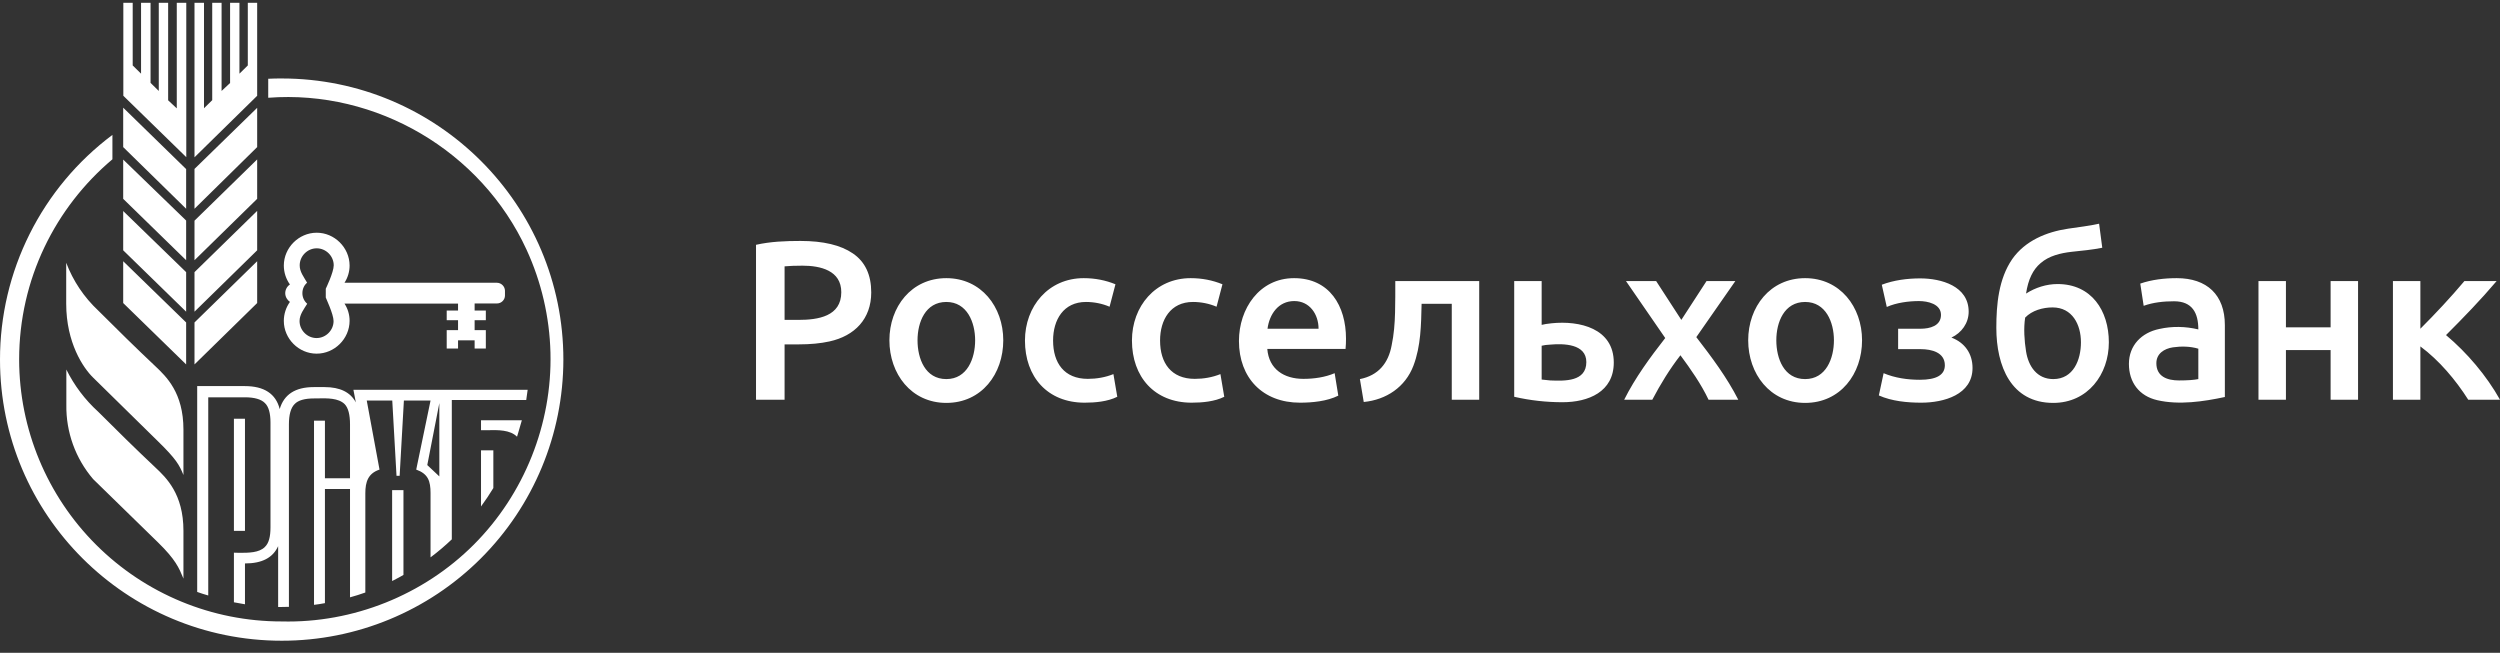
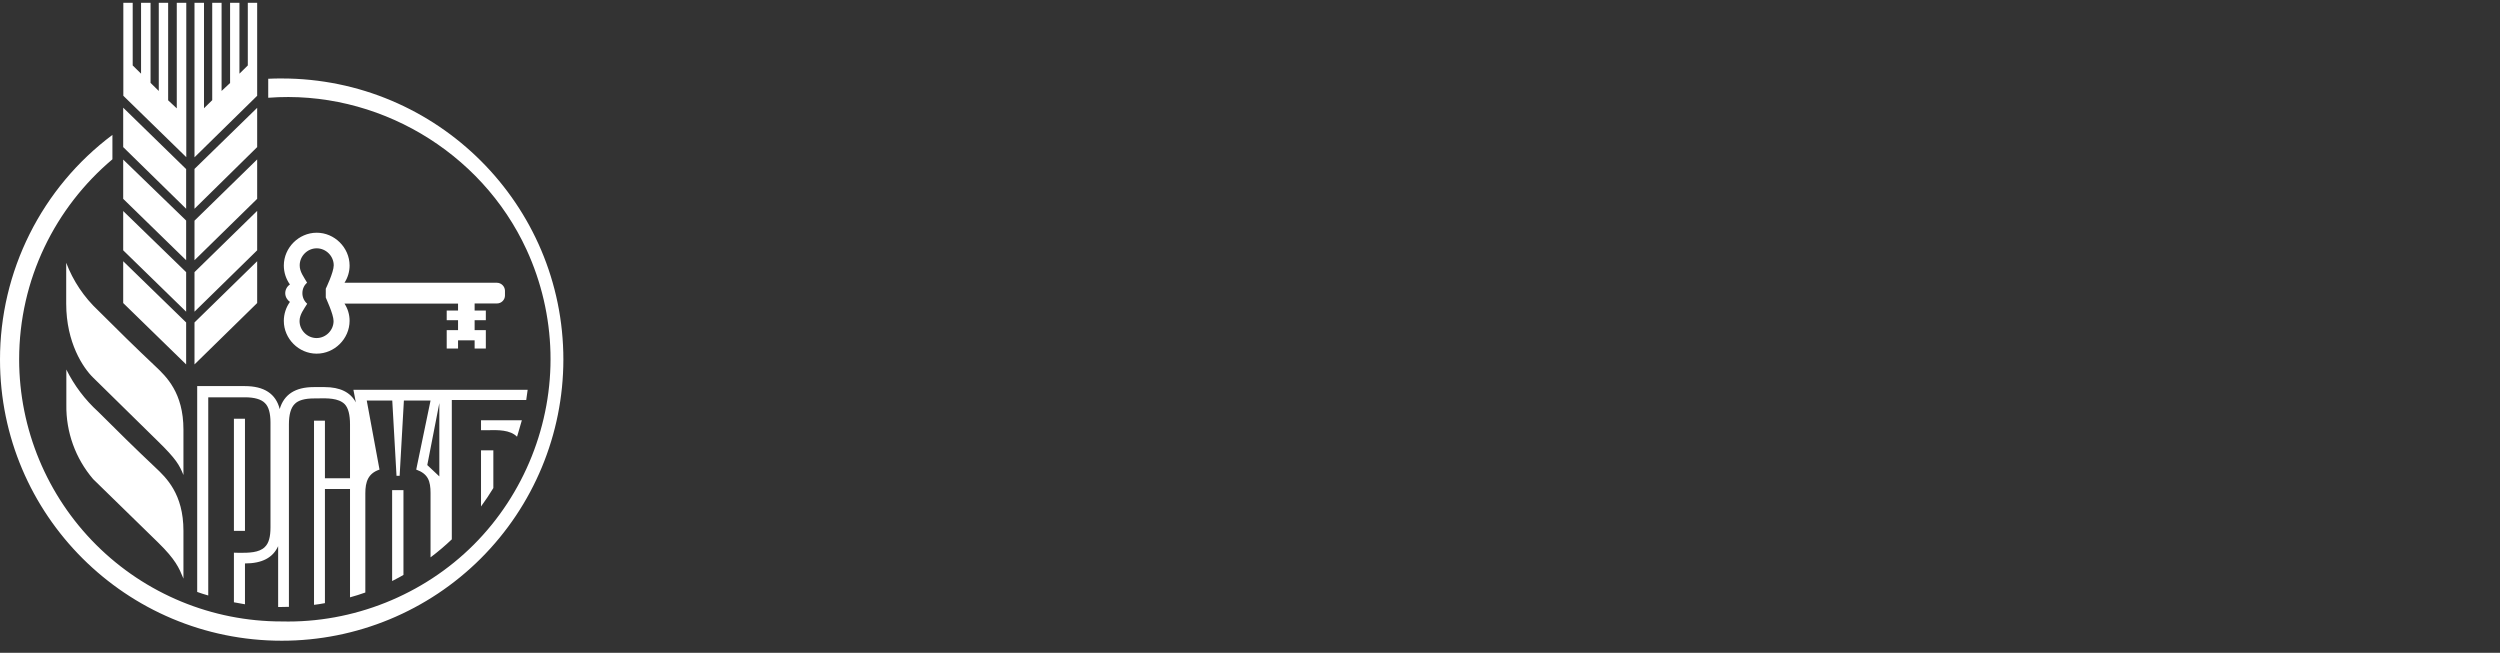
<svg xmlns="http://www.w3.org/2000/svg" width="180" height="47" viewBox="0 0 180 47" fill="none">
  <rect x="0" y="0" width="180" height="47" fill="#333333" stroke="none" />
  <path fill-rule="evenodd" clip-rule="evenodd" d="M14.004 26.238L18.516 21.819V18.808L14.004 23.217V26.238ZM14.004 15.031L18.516 10.591V7.763L14.004 12.163V15.021V15.031ZM14.004 18.736L18.516 14.316V11.479L14.004 15.888V18.736ZM12.718 7.794L12.106 7.222V0.2H11.432V6.549L10.84 5.967V0.2H10.156V5.304L9.554 4.712V0.2H8.88V6.896L13.412 11.316V0.2H12.728V7.794H12.718ZM14.004 22.441L18.516 18.022V15.184L14.004 19.594V22.441ZM8.87 21.819L13.402 26.238V23.217L8.87 18.808V21.819ZM17.842 4.712L17.24 5.304V0.2H16.566V5.977L15.954 6.549V0.2H15.28V7.212L14.688 7.794V0.2H14.004V11.326L18.516 6.896V0.2H17.842V4.712ZM8.87 10.591L13.402 15.031V12.173L8.87 7.753V10.581V10.591ZM8.87 14.316L13.402 18.736V15.878L8.87 11.489V14.316ZM8.87 18.022L13.402 22.441V19.594L8.87 15.194V18.022ZM35.786 20.359H24.803C25.043 19.988 25.171 19.556 25.171 19.114C25.165 17.824 24.082 16.75 22.793 16.756C21.511 16.762 20.44 17.832 20.435 19.114C20.435 19.624 20.598 20.094 20.874 20.482C20.668 20.618 20.539 20.857 20.537 21.104C20.537 21.37 20.68 21.604 20.874 21.737C20.589 22.137 20.436 22.614 20.435 23.105C20.435 24.389 21.508 25.463 22.793 25.463C24.082 25.468 25.165 24.395 25.171 23.105C25.171 22.645 25.038 22.217 24.803 21.86H32.979V22.36H32.163V23.054H32.979V23.768H32.163V25.095H32.979V24.503H34.173V25.095H34.98V23.768H34.173V23.054H34.98V22.36H34.173V21.849H35.786C36.098 21.849 36.358 21.589 36.358 21.278V20.931C36.352 20.622 36.095 20.364 35.786 20.359ZM24.017 23.115C24.017 23.782 23.46 24.34 22.793 24.34C22.125 24.34 21.568 23.782 21.568 23.115C21.568 22.646 21.886 22.253 22.119 21.87C21.898 21.681 21.768 21.395 21.772 21.104C21.772 20.798 21.904 20.533 22.109 20.349C21.889 19.964 21.571 19.566 21.578 19.104C21.578 18.436 22.136 17.879 22.803 17.879C23.47 17.879 24.028 18.436 24.028 19.104C24.028 19.604 23.456 20.788 23.456 20.788V21.421C23.446 21.431 24.017 22.615 24.017 23.115ZM4.767 18.92V21.87C4.767 24.677 5.992 26.494 6.706 27.188L11.381 31.781C12.687 33.057 12.912 33.475 13.208 34.2V30.934C13.208 28.275 11.972 27.111 11.177 26.361C9.787 25.052 8.424 23.71 7.073 22.36C6.052 21.404 5.263 20.227 4.767 18.92ZM7.073 29.648C6.124 28.787 5.345 27.755 4.777 26.606V29.148C4.746 31.106 5.432 33.008 6.706 34.496L11.381 39.059C12.642 40.29 12.895 40.903 13.177 41.587L13.208 41.661V38.222C13.208 35.559 11.968 34.392 11.178 33.651L11.178 33.65L11.177 33.649C9.79 32.345 8.421 30.995 7.073 29.648ZM20.282 5.65C19.959 5.65 19.636 5.651 19.312 5.671V7.039C27.103 6.441 34.646 10.876 37.911 17.976C38.981 20.302 39.567 22.821 39.633 25.381C39.765 30.517 37.744 35.581 34.112 39.215C30.481 42.849 25.417 44.873 20.282 44.744C15.275 44.749 10.472 42.766 6.927 39.231C3.382 35.696 1.386 30.898 1.378 25.891C1.378 20.104 3.981 14.939 8.094 11.469V9.713C5.58 11.594 3.539 14.036 2.134 16.845C0.729 19.653 -0.002 22.751 4.04065e-06 25.891C4.04065e-06 37.068 9.084 46.132 20.292 46.132C25.664 46.135 30.817 44.004 34.618 40.209C38.419 36.413 40.558 31.263 40.563 25.891C40.563 14.715 31.479 5.651 20.282 5.65ZM35.521 35.139C35.245 35.598 34.939 36.047 34.633 36.466V32.424H35.521V35.139ZM37.311 31.162C37.283 31.255 37.254 31.349 37.226 31.444C36.736 30.944 35.858 30.954 35.072 30.974H34.633V30.26H37.573C37.494 30.557 37.404 30.855 37.311 31.162ZM16.842 30.148H17.638V30.158V38.221H16.842V30.148ZM15.005 28.606H17.638C18.322 28.606 18.802 28.748 19.067 29.014C19.343 29.269 19.475 29.749 19.475 30.422V37.976C19.475 38.649 19.353 39.119 19.067 39.384C18.659 39.803 17.883 39.803 17.25 39.803L16.842 39.793V43.365L17.638 43.508V40.568C18.863 40.568 19.649 40.16 20.026 39.323V43.702H20.292L20.802 43.692V30.555C20.802 29.861 20.935 29.371 21.21 29.096C21.466 28.82 21.945 28.687 22.609 28.687C22.703 28.687 22.802 28.685 22.906 28.683C23.558 28.671 24.364 28.655 24.814 29.096C25.079 29.371 25.201 29.871 25.201 30.555V34.434H23.395V30.29H22.609V43.549C22.874 43.518 23.119 43.477 23.395 43.426V35.21H25.201V43.008C25.569 42.906 25.936 42.794 26.304 42.661V35.516C26.304 34.699 26.498 34.087 27.325 33.811L26.406 28.84H28.243L28.549 34.26H28.774L29.08 28.84H30.999L29.968 33.811C30.826 34.117 30.999 34.638 30.999 35.506V40.13C31.535 39.728 32.046 39.295 32.53 38.833V28.799H37.889L37.991 28.065H25.446L25.62 28.973C25.232 28.238 24.477 27.871 23.374 27.871H22.588C21.262 27.871 20.445 28.401 20.139 29.453C19.863 28.35 19.016 27.799 17.628 27.799H14.198V42.62C14.463 42.712 14.729 42.804 14.994 42.875V28.616L15.005 28.606ZM31.632 34.301L30.764 33.485L31.632 29.024V34.301ZM28.373 41.762C28.326 41.786 28.279 41.81 28.233 41.834V41.824V35.291H29.049V41.395C28.837 41.522 28.604 41.643 28.373 41.762Z" fill="white" />
-   <path fill-rule="evenodd" clip-rule="evenodd" d="M151.363 17.838L151.135 16.107C150.398 16.273 149.643 16.351 148.897 16.466C147.341 16.699 145.811 17.331 144.88 18.655C143.9 20.084 143.736 21.919 143.736 23.603C143.736 26.356 144.792 29.009 147.836 29.009C150.317 29.009 151.837 26.964 151.837 24.648C151.837 22.365 150.588 20.451 148.146 20.451C147.346 20.451 146.546 20.705 145.876 21.137C146.028 20.114 146.377 19.406 146.921 18.949C147.524 18.418 148.364 18.223 149.142 18.132C149.885 18.053 150.629 17.985 151.363 17.838ZM145.811 22.868C146.304 22.351 147.09 22.134 147.787 22.134C149.207 22.134 149.828 23.373 149.828 24.648C149.828 25.905 149.287 27.294 147.836 27.294C146.663 27.294 146.045 26.373 145.876 25.302C145.755 24.539 145.691 23.644 145.811 22.868ZM156.891 27.392C157.501 27.392 157.964 27.359 158.28 27.294V25.106C157.697 24.931 157.048 24.922 156.451 25.008C155.825 25.102 155.258 25.458 155.258 26.151C155.258 27.117 156.046 27.392 156.891 27.392ZM156.728 20.027C158.899 20.027 160.19 21.225 160.19 23.407V28.584C158.643 28.916 156.885 29.173 155.324 28.813C154.017 28.511 153.282 27.531 153.282 26.2C153.282 24.866 154.195 23.947 155.471 23.685C156.393 23.477 157.361 23.497 158.28 23.718C158.28 22.537 157.847 21.692 156.532 21.692C155.802 21.692 155.035 21.768 154.344 22.019L154.099 20.419C154.93 20.13 155.853 20.027 156.728 20.027ZM167.804 28.78H169.78V20.239H167.804V23.57H164.587V20.239H162.61V28.78H164.587V25.204H167.804V28.78ZM174.267 23.669V20.239H172.291V28.78H174.267V24.942C175.621 25.945 176.815 27.362 177.713 28.78H180C179.033 27.05 177.63 25.398 176.113 24.126C177.365 22.874 178.611 21.591 179.755 20.239H177.436C176.436 21.426 175.365 22.571 174.267 23.669ZM135.489 20.501C136.346 20.171 137.335 20.044 138.249 20.044C139.768 20.044 141.744 20.59 141.744 22.444C141.744 23.262 141.236 23.964 140.503 24.306C141.466 24.67 142.022 25.463 142.022 26.494C142.022 28.423 139.946 28.993 138.331 28.993C137.327 28.993 136.204 28.886 135.277 28.471L135.62 26.87C136.442 27.216 137.346 27.344 138.233 27.344C139.43 27.344 140.029 26.995 140.029 26.299C140.029 25.373 139.076 25.139 138.298 25.139H136.665V23.669H138.282C138.94 23.669 139.751 23.47 139.751 22.673C139.751 21.881 138.789 21.677 138.167 21.677C137.417 21.677 136.54 21.794 135.848 22.101L135.489 20.501ZM134.068 24.501C134.068 22.099 132.486 20.027 129.969 20.027C127.447 20.027 125.87 22.1 125.87 24.501C125.87 26.908 127.435 29.009 129.969 29.009C132.516 29.009 134.068 26.919 134.068 24.501ZM132.043 24.501C132.043 25.799 131.481 27.294 129.969 27.294C128.443 27.294 127.895 25.809 127.895 24.501C127.895 23.2 128.459 21.741 129.969 21.741C131.465 21.741 132.043 23.211 132.043 24.501ZM121.056 23.032L122.869 20.239H124.943L122.134 24.273C123.232 25.696 124.34 27.174 125.156 28.78H123.016C122.482 27.652 121.731 26.58 120.991 25.579C120.217 26.575 119.551 27.663 118.966 28.78H116.941C117.733 27.195 118.81 25.729 119.897 24.338L117.072 20.239H119.244L121.056 23.032ZM111.718 23.276C111.402 23.309 111.162 23.347 110.999 23.391V20.239H109.023V28.568C110.166 28.832 111.329 28.96 112.501 28.96C114.361 28.96 116.192 28.217 116.192 26.102C116.192 23.639 113.728 23.069 111.718 23.276ZM111.62 27.392C111.347 27.37 111.14 27.349 110.999 27.327V24.893C111.162 24.85 111.369 24.823 111.62 24.812C112.563 24.73 114.216 24.745 114.216 26.069C114.216 27.489 112.657 27.432 111.62 27.392ZM102.355 21.872C102.321 23.366 102.306 24.915 101.767 26.331C101.178 27.877 99.809 28.784 98.19 28.944L97.913 27.294C99.234 27.035 99.963 26.157 100.199 24.861C100.362 24.092 100.424 23.293 100.444 22.509C100.464 21.752 100.461 20.996 100.461 20.239H106.503V28.78H104.527V21.872H102.355ZM89.204 24.55C89.204 27.209 90.918 28.993 93.597 28.993C94.486 28.993 95.548 28.891 96.357 28.486L96.095 26.869C95.397 27.169 94.596 27.278 93.842 27.278C92.448 27.278 91.361 26.584 91.245 25.122H96.879C96.903 24.88 96.912 24.63 96.912 24.387C96.912 22.025 95.727 20.027 93.172 20.027C90.673 20.027 89.204 22.231 89.204 24.55ZM94.936 23.669H91.261C91.398 22.624 92.042 21.676 93.188 21.676C94.298 21.676 94.936 22.633 94.936 23.669ZM81.5 24.518C81.5 22.054 83.189 20.027 85.73 20.027C86.536 20.027 87.298 20.174 88.017 20.468L87.592 22.084C87.059 21.856 86.472 21.741 85.894 21.741C84.275 21.741 83.525 23.026 83.525 24.518C83.525 26.136 84.328 27.278 86.024 27.278C86.647 27.278 87.291 27.171 87.87 26.935L88.147 28.568C87.453 28.915 86.558 28.993 85.796 28.993C83.123 28.993 81.5 27.134 81.5 24.518ZM73.797 24.518C73.797 27.134 75.42 28.993 78.092 28.993C78.855 28.993 79.75 28.915 80.444 28.568L80.166 26.935C79.588 27.171 78.944 27.278 78.321 27.278C76.625 27.278 75.822 26.136 75.822 24.518C75.822 23.026 76.572 21.741 78.19 21.741C78.769 21.741 79.356 21.856 79.889 22.084L80.313 20.468C79.595 20.174 78.833 20.027 78.027 20.027C75.486 20.027 73.797 22.054 73.797 24.518ZM72.235 24.501C72.235 26.919 70.683 29.009 68.136 29.009C65.602 29.009 64.037 26.908 64.037 24.501C64.037 22.1 65.614 20.027 68.136 20.027C70.653 20.027 72.235 22.099 72.235 24.501ZM70.21 24.501C70.21 23.211 69.632 21.741 68.136 21.741C66.626 21.741 66.062 23.2 66.062 24.501C66.062 25.809 66.61 27.294 68.136 27.294C69.648 27.294 70.21 25.799 70.21 24.501ZM61.406 18.246C60.535 17.648 59.278 17.348 57.634 17.348C56.571 17.348 55.472 17.39 54.433 17.626V28.78H56.49V24.795H57.519C58.347 24.795 59.082 24.725 59.724 24.583C61.537 24.184 62.729 22.963 62.729 21.055C62.729 19.782 62.288 18.845 61.406 18.246ZM56.49 19.177C56.828 19.145 57.258 19.128 57.781 19.128C59.075 19.128 60.573 19.475 60.573 21.039C60.573 22.781 58.903 23.032 57.487 23.032H56.49V19.177Z" fill="white" />
</svg>